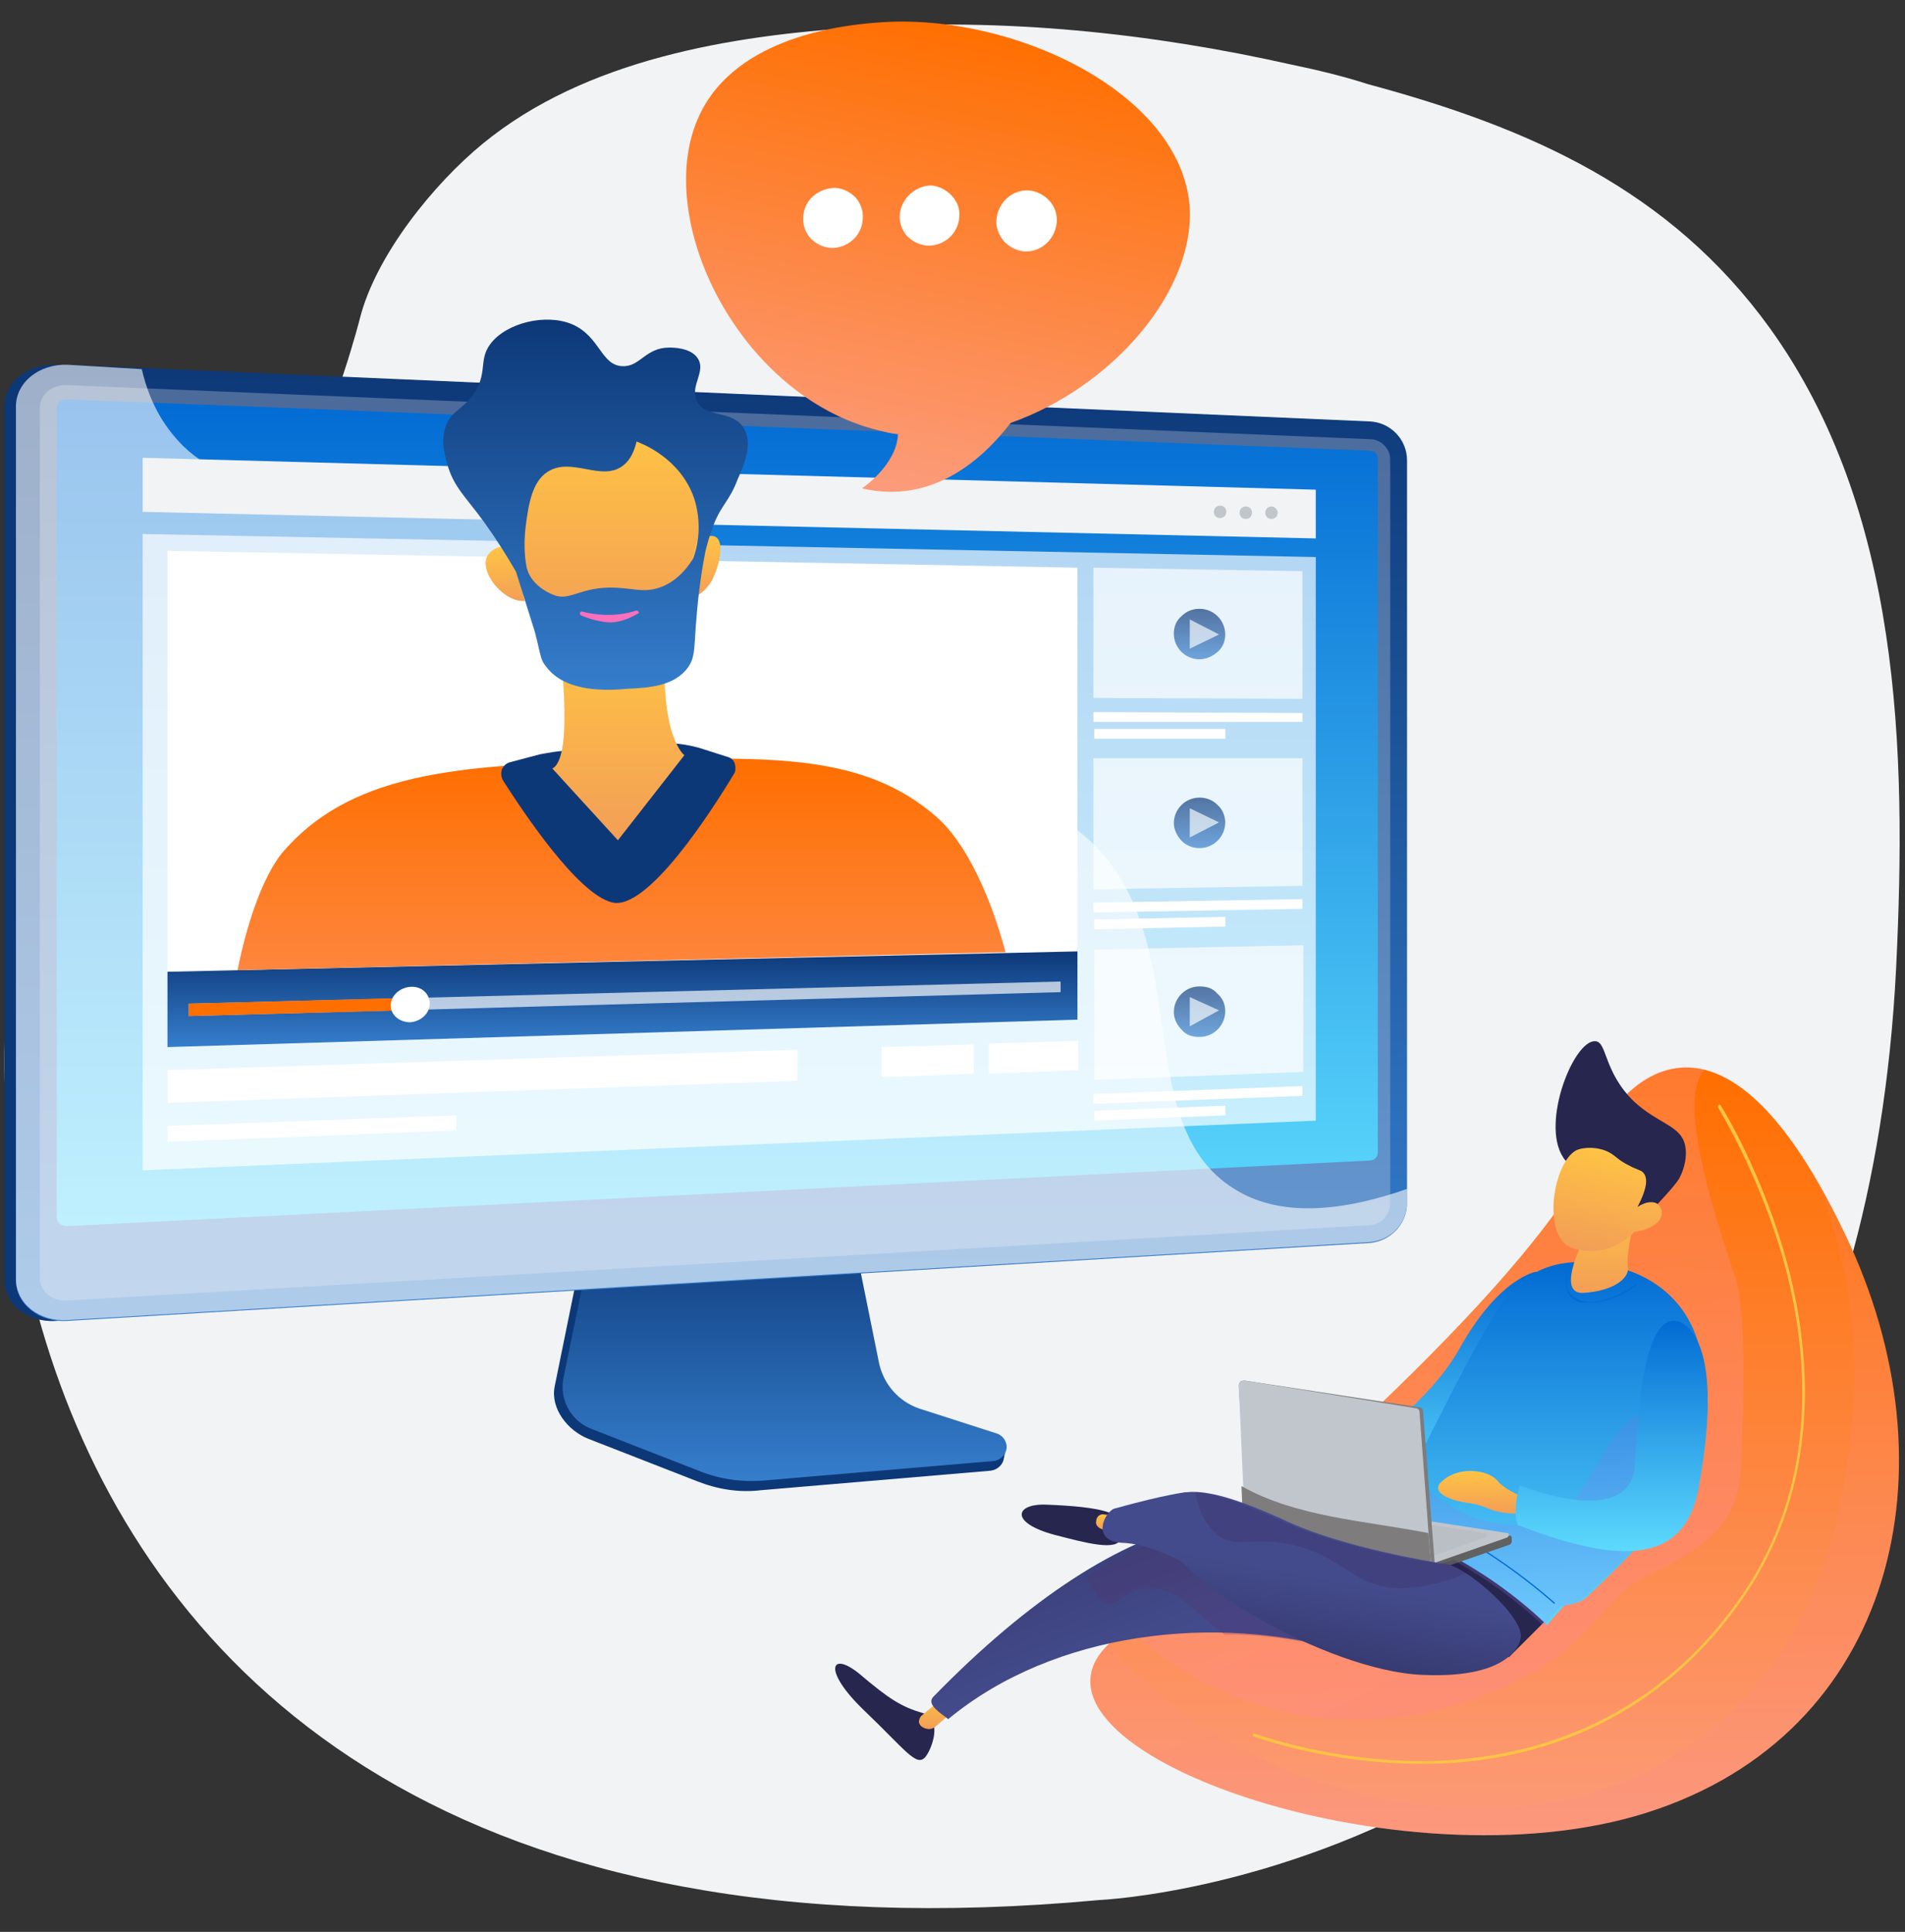
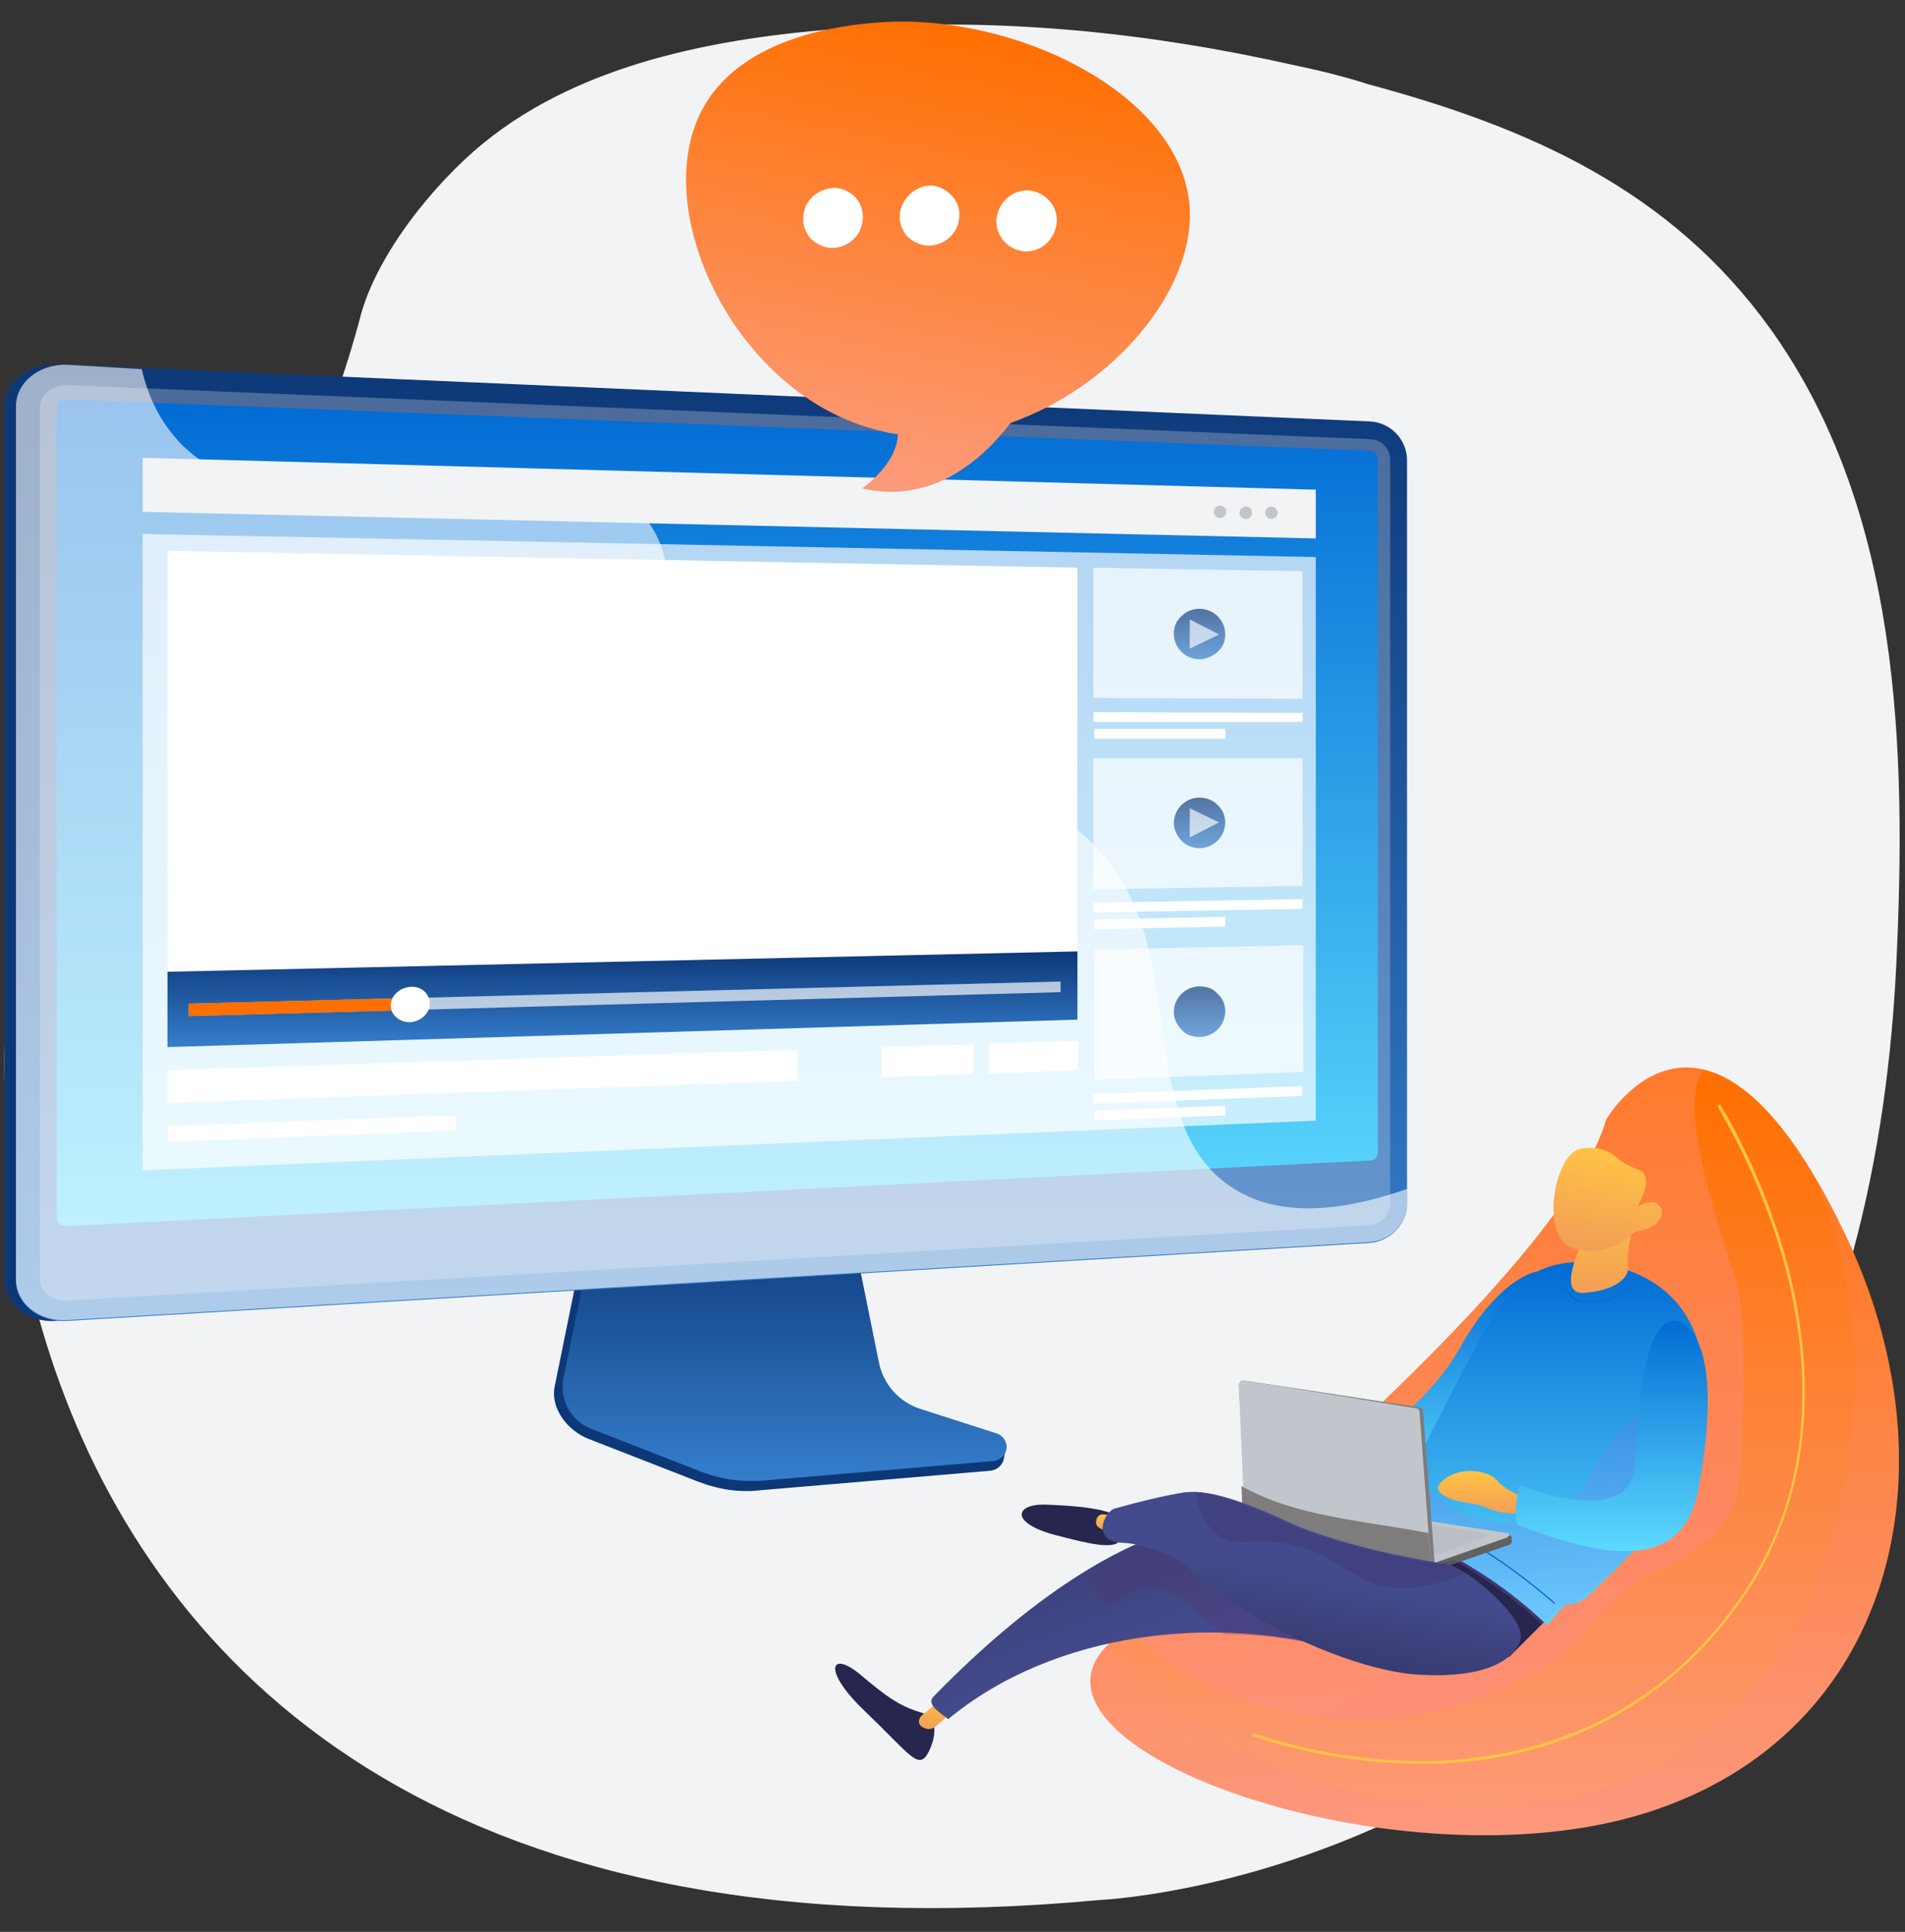
<svg xmlns="http://www.w3.org/2000/svg" xmlns:xlink="http://www.w3.org/1999/xlink" viewBox="0 0 215 218">
  <rect x="0" y="0" width="215" height="218" fill="#333333" stroke="none" />
  <style>.W{fill-rule:evenodd}.X{fill:#fff}.Y{fill-opacity:.68}.Z{fill:#26264f}.a{fill:#0d3878}.b{fill:#c0c6cc}</style>
  <path d="M145.8 7.3c-16-3.6-32.6-5.3-48.9-4.2-14.4.9-30.8 3.6-42.4 13.1C49 20.7 42.4 28.8 40.6 36c0 0-9.5 37.7-28.6 45.8-19 8.1-32.3 146 112.1 132.6 0 0 84.8-3.5 89.9-105.2 1.2-24.6.5-51.6-14.2-72.1-11.3-15.7-27.2-22.7-45.4-27.6-2.8-.9-5.7-1.6-8.6-2.2" fill="#f2f3f4" class="W" />
  <g transform="translate(0 34.857)">
    <path d="M103.5 125.1c-2.4-.8-4.1-2.8-4.6-5.2l-3.4-17-29.3 1-3.6 17.7c-.5 2.5 1.5 5 3.8 5.9l12.3 4.8c2.3.9 4.7 1.3 7.2 1l25.9-2.2c.8-.1 1.4-.7 1.5-1.4.1-.8.6-1.6-.1-1.9l-9.7-2.7z" class="W a" />
    <linearGradient id="A" gradientUnits="userSpaceOnUse" x1="88.484" y1="132.261" x2="88.484" y2="102.086">
      <stop offset="0" stop-color="#357ecc" />
      <stop offset="1" stop-color="#0d3878" />
    </linearGradient>
    <g class="W">
      <path d="M103.8 124.1c-2.4-.8-4.1-2.8-4.6-5.2l-3.4-16.8-28.6 1-3.6 17.5c-.5 2.4.8 4.9 3.2 5.8l12.3 4.8c2.3.9 4.7 1.2 7.2 1l25.9-2.2a1.7 1.7 0 0 0 1.4-1.4 1.63 1.63 0 0 0-1.1-1.7l-8.7-2.8z" fill="url(#A)" />
      <use xlink:href="#I" class="a" />
    </g>
    <linearGradient id="B" gradientUnits="userSpaceOnUse" x1="79.02" y1="114.164" x2="79.02" y2="6.321">
      <stop offset="0" stop-color="#357ecc" />
      <stop offset="1" stop-color="#0d3878" />
    </linearGradient>
    <g class="W">
      <use xlink:href="#I" x="1.3" fill="url(#B)" />
      <path d="M154.6 14.7L7.6 8.6c-1.7-.1-3.1 1.1-3.1 2.5v98.3c0 1.5 1.4 2.6 3.1 2.5l147-8.5c1.3-.1 2.2-1.1 2.3-2.4V17c0-1.2-1-2.3-2.3-2.3z" fill="#d8dee8" fill-opacity=".3" />
    </g>
    <linearGradient id="C" gradientUnits="userSpaceOnUse" x1="80.96" y1="103.483" x2="80.96" y2="10.219">
      <stop offset="0" stop-color="#5ddafd" />
      <stop offset="1" stop-color="#026bd4" />
    </linearGradient>
    <g class="W">
      <path d="M7.6 103.5c-.7 0-1.2-.4-1.2-1V11.2c0-.6.5-1 1.2-1l147 5.8c.5 0 .9.4.9.9v78.3c0 .5-.4.9-.9.9l-147 7.4z" fill="url(#C)" />
      <g class="X">
        <path d="M139.3 99.3c-12.4-7.7-3.7-29.5-17.6-40.4-14-11.1-33.7 2.5-43.5-8.9-7.3-8.5 1.2-18.8-5.7-26.8-10.9-12.6-38.9 4.7-51.8-7.7-1.8-1.8-3.7-4.4-4.7-8.7l-8.4-.5c-3.2-.1-5.8 2-5.8 4.7v98.5c0 2.7 2.6 4.8 5.8 4.6l147-8.8c2.4-.2 4.2-2.1 4.2-4.5v-1.5c-9.7 3.4-15.7 2.4-19.5 0z" fill-opacity=".6" />
        <path d="M148.5 91.6L16.1 97.2V25.4L148.5 28v63.6h0z" class="Y" />
      </g>
      <path d="M148.5 25.9l-132.4-3v-6.1l132.4 3.6v5.5h0z" fill="#f2f3f4" />
      <path d="M138.4 22.9c0 .2-.1.4-.2.5s-.3.2-.5.2a.68.68 0 0 1-.7-.7c0-.2.1-.4.2-.5s.3-.2.5-.2a.68.68 0 0 1 .7.7zm2.9.1c0 .2-.1.4-.2.5s-.3.2-.5.2a.68.68 0 0 1-.7-.7c0-.2.1-.4.2-.5s.3-.2.5-.2a.68.68 0 0 1 .7.7h0zm2.9 0c0 .2-.1.4-.2.5s-.3.2-.5.2a.68.68 0 0 1-.7-.7c0-.2.1-.4.2-.5s.3-.2.5-.2c.4 0 .7.4.7.7h0z" class="b" />
      <path d="M121.7 80.2L18.9 83.3v-56l102.7 1.9v51h.1z" class="X" />
    </g>
    <linearGradient id="D" gradientUnits="userSpaceOnUse" x1="70.296" y1="83.262" x2="70.296" y2="72.441">
      <stop offset="0" stop-color="#357ecc" />
      <stop offset="1" stop-color="#0d3878" />
    </linearGradient>
    <g class="W">
      <path d="M121.7 80.2L18.9 83.3v-8.5l102.7-2.3v7.7h.1z" fill="url(#D)" />
      <path d="M119.7 77.1l-98.4 2.7v-1.4l98.4-2.5v1.2h0z" class="X Y" />
      <path d="M47.7 79.1l-26.4.7v-1.4l26.4-.7v1.4h0z" fill="#ff6f00" />
      <g class="X">
        <path d="M48.5 78.4c0 1.1-1 2-2.2 2.1-1.2 0-2.2-.8-2.2-1.9s1-2 2.2-2.1c1.3-.1 2.2.8 2.2 1.9z" />
        <path d="M147 44l-23.6-.1V29.2l23.6.4V44h0z" class="Y" />
      </g>
    </g>
    <g transform="translate(131.979 33.84)" opacity=".68">
      <linearGradient id="E" gradientUnits="userSpaceOnUse" x1="3.355" y1="5.668" x2="3.355" y2=".001">
        <stop offset="0" stop-color="#357ecc" />
        <stop offset="1" stop-color="#0d3878" />
      </linearGradient>
      <g class="W">
        <path d="M6.3 2.9c0 .8-.3 1.5-.9 2s-1.3.8-2 .8C1.8 5.7.5 4.4.5 2.8c0-.8.3-1.5.9-2 .5-.5 1.2-.8 2-.8C5 0 6.3 1.3 6.3 2.9h0z" fill="url(#E)" />
        <path d="M2.3 4.5V1.2l3.3 1.7-3.3 1.6h0z" class="X Y" />
      </g>
    </g>
    <g class="W X">
      <path d="M147 46.6h-23.6v-1.1l23.6.1v1h0zm-8.7 1.9h-14.8v-1.1h14.8v1.1h0z" />
      <path d="M147 65.1l-23.6.4V50.7H147v14.4h0z" class="Y" />
    </g>
    <g transform="translate(131.979 55.146)" opacity=".68">
      <linearGradient id="F" gradientUnits="userSpaceOnUse" x1="3.355" y1="5.674" x2="3.355" y2="0">
        <stop offset="0" stop-color="#357ecc" />
        <stop offset="1" stop-color="#0d3878" />
      </linearGradient>
      <g class="W">
        <path d="M6.3 2.8c0 1.6-1.3 2.9-2.9 2.9-.8 0-1.5-.3-2-.8s-.9-1.3-.9-2C.5 1.3 1.8 0 3.4 0c.8 0 1.5.3 2 .8.6.5.9 1.3.9 2z" fill="url(#F)" />
        <path d="M2.3 4.5V1.2l3.3 1.6-3.3 1.7h0z" class="X Y" />
      </g>
    </g>
    <g class="W X">
      <path d="M147 67.7l-23.6.4V67l23.6-.4v1.1h0zm-8.7 2l-14.8.3v-1.1l14.8-.3v1.1h0z" />
      <path d="M147 86.1l-23.5.9V72.3l23.6-.5v14.3h-.1z" class="Y" />
    </g>
    <g transform="translate(131.979 76.455)" opacity=".68">
      <linearGradient id="G" gradientUnits="userSpaceOnUse" x1="3.355" y1="5.682" x2="3.355" y2=".001">
        <stop offset="0" stop-color="#357ecc" />
        <stop offset="1" stop-color="#0d3878" />
      </linearGradient>
      <g class="W">
        <path d="M6.3 2.8c0 1.6-1.3 2.9-2.9 2.9-.8 0-1.5-.2-2-.8-.5-.5-.9-1.2-.9-2C.5 1.3 1.8 0 3.4 0c.8 0 1.5.2 2 .8.6.5.9 1.2.9 2z" fill="url(#G)" />
-         <path d="M2.3 4.5V1.2l3.3 1.5-3.3 1.8h0z" class="X Y" />
      </g>
    </g>
    <path d="M147 88.8l-23.6.9v-1.1l23.6-.9v1.1h0zm-8.7 2.2l-14.8.6v-1.1l14.8-.6V91h0zM90 87.1l-71.1 2.5v-3.7L90 83.6v3.5h0zm31.7-1.2l-10.1.4v-3.4l10.1-.3v3.3h0zm-11.8.4l-10.4.4v-3.4l10.4-.3v3.3h0zm-58.4 6.4L18.9 94v-1.8L51.5 91v1.7h0z" class="W X" />
    <g transform="translate(18.444)">
      <defs>
-         <path id="H" d="M.5 74.8V0l102.7 1.9v70.5z" />
        <path id="I" d="M6.3 114.2c-3.2.2-5.8-1.9-5.8-4.6V11c0-2.7 2.6-4.8 5.8-4.7l147 6.4c2.3.1 4.2 2 4.2 4.4v83.8c0 2.4-1.9 4.3-4.2 4.5l-147 8.8z" />
        <path id="J" d="M22.1 56.1c-.1 0-.2.1-.2.2s.1.2.2.3l8.6 3 16.1-6.7-7.7.6-17 2.6z" />
      </defs>
      <clipPath id="K">
        <use xlink:href="#H" />
      </clipPath>
      <g clip-path="url(#K)">
        <g transform="translate(6.794 1.363)">
          <linearGradient id="L" gradientUnits="userSpaceOnUse" x1="45.247" y1="96.049" x2="45.247" y2="49.53">
            <stop offset="0" stop-color="#fc9b7a" />
            <stop offset="1" stop-color="#ff6f00" />
          </linearGradient>
          <g class="W">
            <path d="M46.5 94.7c-29.2.2-39.5 4.1-44.1-2.3-4.3-5.8-.7-26.8 4.4-32.6 8.1-9.3 21-9.7 38.7-10.2 16.6-.5 26.9-.7 35 6.4 7.6 6.7 12.4 29.8 7.7 36.3-4.4 5.9-13.8 2.2-41.7 2.4z" fill="url(#L)" />
            <path d="M35.7 48.9l-3.4.9c-.4.1-.7.4-.9.8-.1.4-.1.8.1 1.2 2.3 3.6 8.4 12.8 12.3 13.8 4 1.1 11.4-10.5 13.8-14.5.2-.3.2-.7.1-1.1s-.4-.7-.8-.8l-2.5-.8c-2-.7-4.2-.9-6.3-.7l-9.3.8c-1 0-2 .2-3.1.4h0z" class="a" />
          </g>
          <linearGradient id="M" gradientUnits="userSpaceOnUse" x1="44.61" y1="35.69" x2="44.61" y2="58.602">
            <stop offset="0" stop-color="#ffc444" />
            <stop offset="1" stop-color="#f39e56" />
          </linearGradient>
          <path d="M37.8 35.7s1.9 13.5-.7 14.8l7.4 8.1L52 49s-2.9-2.1-2.1-13.3H37.8z" fill="url(#M)" class="W" />
          <linearGradient id="N" gradientUnits="userSpaceOnUse" x1="43.691" y1="11.892" x2="43.691" y2="35.686">
            <stop offset="0" stop-color="#ffc444" />
            <stop offset="1" stop-color="#f39e56" />
          </linearGradient>
          <path d="M33.8 16.5c-.3.4-3.7 17.2 8.2 19s12.4-10.7 12.3-16c-.2-5.3-5.6-7.2-8.7-7.6-3.1-.3-10.9 3.3-11.8 4.6z" fill="url(#N)" class="W" />
          <linearGradient id="O" gradientUnits="userSpaceOnUse" x1="31.817" y1="25.546" x2="31.817" y2="31.715">
            <stop offset="0" stop-color="#ffc444" />
            <stop offset="1" stop-color="#f39e56" />
          </linearGradient>
          <path d="M32.8 27s-.6-2.6-2.6-1 1.2 5.8 3.8 5.6L32.8 27z" fill="url(#O)" class="W" />
          <linearGradient id="P" gradientUnits="userSpaceOnUse" x1="54.092" y1="24.234" x2="54.092" y2="31.284">
            <stop offset="0" stop-color="#ffc444" />
            <stop offset="1" stop-color="#f39e56" />
          </linearGradient>
          <path d="M53.4 24.9c-.3.2-1.3 6.4-1.3 6.4s1.7.2 3-2c1.2-2.3 1.9-6.7-1.7-4.4z" fill="url(#P)" class="W" />
          <linearGradient id="Q" gradientUnits="userSpaceOnUse" x1="41.958" y1="41.857" x2="41.958" y2="-.002">
            <stop offset="0" stop-color="#357ecc" />
            <stop offset="1" stop-color="#0d3878" />
          </linearGradient>
          <g class="W">
            <path d="M58.7 12.1C57.5 10 54.3 11 53.4 9c-.8-1.7 1.1-3.3.1-4.8C52.7 3 50.7 3 50.3 3 47.6 3 47 5.2 45 5.1 42.6 5 42.5 1.8 39.4.4c-3-1.3-7.5-.2-9.3 2.2-1.4 1.9-.2 3.3-2 5.8-1.3 1.7-2.4 1.8-3 3.4s-.2 3.1.1 4.2c.7 2.7 2.1 3.8 4.2 6.7 1.3 1.8 2.5 3.7 3.6 5.6l2.1 6.7c.7 2.6.6 3.2 1.3 4 2.2 3 7.1 2.7 9.2 2.5 2.4-.1 5.3-.3 6.8-2.4.8-1.1.7-2.1.9-4.8s.5-5.3 1-7.9c.2-1.1.6-2.3 1-3.4.9-2.3 1.8-2.7 2.7-5.1.7-1.6 1.8-4.1.7-5.8zm-9.9 18.1c-1.5.4-2.5 0-4.5-.1-4-.2-5.2 1.6-7.1.8-.8-.3-2.6-1.3-3-3.1-.3-1.5-.3-3.1-.1-4.7.3-2.3.7-5 2.5-6.1 2.7-1.7 6.1 1.2 8.5-.7.9-.7 1.3-1.8 1.5-2.7.5.2 4.9 1.8 6.5 6.4.7 2.2.7 4.6-.1 6.8-.8 1.3-2.2 2.9-4.2 3.4z" fill="url(#Q)" />
            <path d="M40.5 32.8c2 .5 4.1.5 6-.1.2-.1.5.2.3.3-.9.5-2.1 1.1-3.5 1a10.24 10.24 0 0 1-3-.8c-.2-.2 0-.5.2-.4z" fill="#fb6fbb" />
          </g>
        </g>
      </g>
    </g>
  </g>
  <g transform="matrix(-.995 -.105 -.105 .995 135.783 5.853)">
    <linearGradient id="R" gradientUnits="userSpaceOnUse" x1="1030.357" y1="363.887" x2="1030.357" y2="364.883" gradientTransform="matrix(-56.757 5.554 -5.965 -52.843 60678.73 13559.203)">
      <stop offset="0" stop-color="#fc9b7a" />
      <stop offset="1" stop-color="#ff6f00" />
    </linearGradient>
    <g class="W">
      <path d="M-.3 17.4C2.1 4.8 21.8-2.1 36.5.5c2.8.5 15.3 2.7 19 11.9 4.9 12-7.2 31.7-23.6 33.9-.7.1-1.4.2-2.2.2-.2 3.5 3.4 6.5 3.4 6.5-8.1 1-13.2-4.7-15.9-9.1C6.1 38.6-2 26.8-.3 17.4z" fill="url(#R)" />
      <path d="M21.2 21.2c0 .9-.4 1.7-1.1 2.4-.7.6-1.5.9-2.4.9-1.9-.1-3.3-1.7-3.3-3.6 0-.9.4-1.8 1.1-2.4s1.5-.9 2.4-.9c1.9.1 3.3 1.7 3.3 3.6zm10.9.6c0 .9-.4 1.7-1 2.3-.7.6-1.5.9-2.4.9-1.9-.1-3.4-1.7-3.3-3.6 0-.9.4-1.7 1.1-2.3s1.5-.9 2.4-.9c1.8.2 3.2 1.8 3.2 3.6h0zm10.8 1.4c0 .9-.4 1.7-1 2.3-.7.6-1.5.9-2.4.9-1.9-.1-3.4-1.7-3.3-3.6 0-.9.4-1.7 1-2.3.7-.6 1.5-.9 2.4-.9 1.9.2 3.4 1.7 3.3 3.6h0z" class="X" />
    </g>
  </g>
  <g transform="matrix(-1 0 0 1 213.784 116.893)">
    <g transform="translate(0 3.535)">
      <linearGradient id="S" gradientUnits="userSpaceOnUse" x1="45.114" y1="86.666" x2="45.114" y2=".341">
        <stop offset="0" stop-color="#fc9b7a" />
        <stop offset="1" stop-color="#ff6f00" />
      </linearGradient>
      <path d="M32.5 5.9S20.8-14.2 5 20C-7.2 46.7.7 76.3 29.2 84.5c28.4 8.1 72.8-8.3 58.9-19.9C58.5 40 36.1 18.2 32.5 5.9z" fill="url(#S)" class="W" />
      <g transform="translate(17.541)" opacity=".35">
        <linearGradient id="T" gradientUnits="userSpaceOnUse" x1="1120.65" y1="138.837" x2="1121.648" y2="136.831" gradientTransform="matrix(-69.461 0 0 -73.689 77856.484 10244.9)">
          <stop offset="0" stop-color="#ff9085" />
          <stop offset="1" stop-color="#fb6fbb" />
        </linearGradient>
        <path d="M.3 24c-.8 2.4-1 9.4-.7 17.4.3 7.1-.3 10.9 11 16.1 3.9 1.8 6.6 7.4 12.6 10.8 2.7 1.5 12.9 7 26.1 4.8 8.7-1.5 15.2-5.7 19.6-9.7C40.2 39.3 18.4 18 15 5.9c0 0-4.3-7.4-11.1-5.6C5.5 2.1 6.1 7.1.3 24z" fill="url(#T)" class="W" />
      </g>
      <g transform="translate(0 12.983)" opacity=".13">
        <linearGradient id="U" gradientUnits="userSpaceOnUse" x1="1135.019" y1="126.01" x2="1135.779" y2="124.008" gradientTransform="matrix(-91.211 0 0 -73.689 103550.289 9288.185)">
          <stop offset="0" stop-color="#ff9085" />
          <stop offset="1" stop-color="#fb6fbb" />
        </linearGradient>
        <path d="M74.7 63.4c-13.4 7.4-35.9 11.9-52.6-.5C6.6 51.5 5.2 32.2 4.7 26.4 3.8 16.1 5.8 7.2 8.7 0 7.5 2 6.3 4.3 5.1 7-7.2 33.7.7 63.4 29.2 71.5c28 8 71.4-7.8 59.5-19.4-4 4.6-8.7 8.4-14 11.3z" fill="url(#U)" class="W" />
      </g>
      <path d="M53.4 78.6h-1.2c-10.3-.2-24.8-3.7-35.2-18.8-8.8-12.8-7.6-27.2-5.1-37 2.8-10.7 7.6-18.4 7.7-18.5s.2-.1.2 0c.1 0 .1.1.1.2s-4.9 7.8-7.7 18.4c-2.5 9.8-3.7 24.1 5 36.7 10.3 15 24.7 18.4 35 18.7 11.1.2 19.9-3.1 20-3.1s.2 0 .2.1 0 .2-.1.2c0 0-8.2 3.1-18.9 3.1z" fill="#ffc444" class="W" />
    </g>
    <g transform="translate(21.572)">
      <path d="M87.8 81.4c-.7-.8-2.1-4.3.3-5s3.8-1.6 7.1-4.4c3.3-2.7 4.2-.4-.5 4.1s-5.9 6.4-6.9 5.3z" class="W Z" />
      <linearGradient id="V" gradientUnits="userSpaceOnUse" x1="86.586" y1="74.304" x2="86.586" y2="78.165">
        <stop offset="0" stop-color="#ffc444" />
        <stop offset="1" stop-color="#f39e56" />
      </linearGradient>
      <path d="M84.6 76.2l2 1.7c.4.4 1 .4 1.5.1.2-.1.4-.4.4-.6a1.08 1.08 0 0 0-.3-.7l-2.9-2.4-.7 1.9z" fill="url(#V)" class="W" />
      <linearGradient id="W" gradientUnits="userSpaceOnUse" x1="1117.313" y1="140.461" x2="1116.31" y2="141.461" gradientTransform="matrix(-62.72 0 0 -24.219 70161.32 3478.817)">
        <stop offset="0" stop-color="#444b8c" />
        <stop offset="1" stop-color="#26264f" />
      </linearGradient>
      <path d="M25.3 59.3c-3.5 3.1 3.8 13.3 15.5 10 14.2-4 32.3-2.2 44.4 7.8.7-.6 2.5-1.6 1.7-2.5-11-11.3-21.2-17.7-29.6-19.5-12.8-2.5-22-4.7-32 4.2z" fill="url(#W)" class="W" />
      <g opacity=".24" class="W">
        <path d="M66.027 63.742c2.1 1.2 2.5-1.2 3.6-2.8-4.6-2.8-8.8-4.6-12.7-5.4-12.7-2.6-22-4.8-31.9 4-3.5 3.1 3.8 13.2 15.5 9.9 4.4-1.2 8.9-1.9 13.5-1.9 3.6-2.4 6.7-7.8 12-3.8z" fill="#552d63" />
      </g>
      <path d="M22.6 69.8l-.7.3-5.5-5.5c-1-1.4 10.4-4.8 14.1-9.4 3.9-4.8.8 5.7.8 5.7l-8.7 8.9z" class="W Z" />
      <linearGradient id="X" gradientUnits="userSpaceOnUse" x1="28.931" y1="52.188" x2="28.931" y2="26.565">
        <stop offset="0" stop-color="#5ddafd" />
        <stop offset="1" stop-color="#026bd4" />
      </linearGradient>
      <path d="M18.8 26.6s4.2.6 8.7 8.7c3.4 6.1 10.9 11.1 10.9 11.1l.8 4.8-6.2 1.1-2.2-1.5-6-12.8-6-11.4z" fill="url(#X)" class="W" />
      <linearGradient id="Y" gradientUnits="userSpaceOnUse" x1="17.896" y1="66.582" x2="17.896" y2="25.515">
        <stop offset="0" stop-color="#5ddafd" />
        <stop offset="1" stop-color="#026bd4" />
      </linearGradient>
      <path d="M10.3 26S.1 27.3-.1 39.1C-.3 50 3.6 54.2 13.1 63.3c1 .9 2.5.9 2.6 1 .6.7 1.3 1.4 1.9 2.2 8.6-8.3 18.3-11.1 18.3-11.1S27 36.8 23.1 30.7C19 24.3 12.9 25.4 10.3 26z" fill="url(#Y)" class="W" />
      <g transform="translate(.701 37.096)" opacity=".2">
        <linearGradient id="Z" gradientUnits="userSpaceOnUse" x1="1127.677" y1="103.819" x2="1127.437" y2="104.734" gradientTransform="matrix(-36.09 0 0 -29.484 40719.523 3085.65)">
          <stop offset="0" stop-color="#aa80f9" />
          <stop offset="1" stop-color="#6165d7" />
        </linearGradient>
        <path d="M26.8 16.5c-4.3 2.3-10.4 2-12.6-.8-1.7-2.1-2-2.9-4-6.3C8.5 6.7 7.7 6.3 4.1 4 2.4 2.9.9 1.6-.3 0-.4.7-.5 1.5-.5 2.2-.7 13 3.2 17.2 12.8 26.3c1 .9 2.5.9 2.6 1 .6.7 1.3 1.4 1.9 2.2 8.6-8.2 18.3-11 18.3-11l-3.5-7c-1.4 2.3-2.5 3.6-5.3 5z" fill="url(#Z)" class="W" />
      </g>
      <linearGradient id="a" gradientUnits="userSpaceOnUse" x1="25.21" y1="49.032" x2="25.21" y2="53.946">
        <stop offset="0" stop-color="#ffc444" />
        <stop offset="1" stop-color="#f39e56" />
      </linearGradient>
      <path d="M20.5 53.9s1.9.1 3.3-.4 1.3-.6 2.8-.8 4.5-1.1 2.8-2.5c-1.9-1.7-5.1-1.2-6.1-.1-.9 1.1-2.5 1.7-2.5 1.7l-.3 2.1z" fill="url(#a)" class="W" />
      <linearGradient id="b" gradientUnits="userSpaceOnUse" x1="10.378" y1="58.151" x2="10.378" y2="32.177">
        <stop offset="0" stop-color="#5ddafd" />
        <stop offset="1" stop-color="#026bd4" />
      </linearGradient>
      <g class="W">
        <path d="M2.9 32.2S-2.8 32.9.5 51c1.7 9.4 10.2 8.1 20.4 4.2.7-1.4-.2-4.5-.2-4.5S8 55.9 7.7 48.3c-.4-8.5-1.5-16.9-4.8-16.1z" fill="url(#b)" />
        <path d="M12.7 30.1c-2.5 0-5-1.8-5.1-1.9 0 0-.1-.1 0-.1h.1s3.3 2.5 6 1.8c.7-.2 1.2-.6 1.5-1.1.5-1-.1-2.3-.1-2.3v-.1h.1c0 .1.6 1.4.1 2.5-.3.6-.8 1-1.6 1.2-.3-.1-.6 0-1 0h0zm4.1 34c-.1 0-.1 0 0 0l-.1-.1c.1-.1 9.2-8.3 17.4-10.4h.1v.1s0 .1-.1.1C26 55.8 16.9 64 16.8 64.1z" fill="#026bd4" />
      </g>
      <linearGradient id="c" gradientUnits="userSpaceOnUse" x1="11.08" y1="18.148" x2="11.08" y2="29.029">
        <stop offset="0" stop-color="#ffc444" />
        <stop offset="1" stop-color="#f39e56" />
      </linearGradient>
      <g class="W">
-         <path d="M7.2 18.1s1.6 6.6 1.3 7.9 1.6 2.8 5 3-.4-6.8-.4-6.8l-5.9-4.1z" fill="url(#c)" />
-         <path d="M15.5 14.1C18.6 10.5 14.7.5 12.2.6c-1.4 0-.9 3.4-4.4 6.8C5 10 2.4 10.1 2 12.5c-.2 1.1.1 2.5.7 3.6.3.5.9 1.2 2 2.4 1 1.1 1 1 1.3 1.4.8.7 2.2 2 4.7 3.3 0-.8.1-1.6.3-2.3.2-1 .5-2 1-2.9 1.1-2.3 2.6-2.9 3.5-3.9z" class="Z" />
+         <path d="M7.2 18.1s1.6 6.6 1.3 7.9 1.6 2.8 5 3-.4-6.8-.4-6.8l-5.9-4.1" fill="url(#c)" />
      </g>
      <linearGradient id="d" gradientUnits="userSpaceOnUse" x1="1176.617" y1="156.1" x2="1176.617" y2="155.1" gradientTransform="matrix(-11.998 2.55 -2.408 -11.329 14502.597 -1218.867)">
        <stop offset="0" stop-color="#ffc444" />
        <stop offset="1" stop-color="#f39e56" />
      </linearGradient>
      <g class="W">
        <path d="M7.7 22.1s2.8 3.1 6.9 1.9c3.7-1 2.4-9.7-.3-11.1-.9-.4-2.6-.4-3.8.3-.7.4-.9.8-2.1 1.4-1.1.6-1.4.5-1.7.9-.4.5-.5 1.5.7 3.8-.9-.6-1.8-.7-2.3-.3-.2.2-.3.4-.4.6-.3 1.1.8 2.2 3 2.5z" fill="url(#d)" />
        <path d="M21.8 56.4c-.1 0-.2.1-.2.2v.5c0 .1.1.2.2.3l8.7 3 16.3-6.7-7.7.6-17.3 2.1z" fill="#616161" />
        <use xlink:href="#J" class="b" />
        <g fill="#7e7c7c">
          <use xlink:href="#J" x="2.5" fill-opacity=".1" />
          <path d="M30.3 59.4l1.3-17a.47.47 0 0 1 .5-.5l19.6-3c.2 0 .3 0 .5.1.1.1.2.3.2.5l-1 15.8c0 .3-.2.5-.5.6l-20.1 3.8-.5-.3z" />
        </g>
        <path d="M30.7 59.9L32 42.5a.47.47 0 0 1 .5-.5l19.2-3.1c.2 0 .3 0 .5.1.1.1.2.3.2.5l-.7 15.9c0 .3-.2.5-.5.6l-20.5 3.9z" class="b" />
        <path d="M30.7 59.9L51.4 56c.3 0 .5-.3.5-.5l.2-4.7c-6.2 3.5-13.9 3.9-21.1 5.3l-.3 3.8z" fill="#7e7c7c" />
        <path d="M65.7 56.7c-.3-1-.9-2.1 1.3-2.9 1.6-.6 4.5-.8 7-.9 3.6-.2 4.4 2-.8 3.4-3.5.9-7.1 1.9-7.5.4z" class="Z" />
      </g>
      <linearGradient id="e" gradientUnits="userSpaceOnUse" x1="67.582" y1="53.944" x2="67.582" y2="55.699">
        <stop offset="0" stop-color="#ffc444" />
        <stop offset="1" stop-color="#f39e56" />
      </linearGradient>
      <path d="M68.5 54.8c.1.4-.3.8-.8.9-1 .1-.8-.3-.9-.8 0-.5-.5-.8.8-.9.5-.1.9.3.9.8z" fill="url(#e)" class="W" />
      <linearGradient id="f" gradientUnits="userSpaceOnUse" x1="1188.944" y1="138.348" x2="1185.28" y2="137.144" gradientTransform="matrix(-10.512 0 0 -8.424 12571.264 1217.026)">
        <stop offset="0" stop-color="#444b8c" />
        <stop offset="1" stop-color="#26264f" />
      </linearGradient>
      <path d="M57.3 51.7l1.1-.2s2.1.2 7.9 1.8c1.2.2 2.9 3.7-.7 3.9-3.6.1-8.1 2.8-8.1 2.8l-.2-8.3z" fill="url(#f)" class="W" />
      <linearGradient id="g" gradientUnits="userSpaceOnUse" x1="1125.644" y1="140.705" x2="1125.316" y2="139.794" gradientTransform="matrix(-40.645 0 0 -20.709 45793.406 2975.105)">
        <stop offset="0" stop-color="#444b8c" />
        <stop offset="1" stop-color="#26264f" />
      </linearGradient>
      <path d="M20.6 68s.5 4.6 11.1 4.1c10.6-.4 29.6-11.3 29.5-17.1s-7.2-3.5-14.5-.1C40.5 57.7 31 59.3 29 59.6c-2.5.4-9 6.2-8.4 8.4z" fill="url(#g)" class="W" />
      <g transform="translate(26.63 51.487)" opacity=".2">
        <linearGradient id="h" gradientUnits="userSpaceOnUse" x1="1106.552" y1="86.774" x2="1107.783" y2="87.756" gradientTransform="matrix(-31.185 0 0 -10.881 34500.105 956.924)">
          <stop offset="0" stop-color="#311944" />
          <stop offset="1" stop-color="#6b3976" />
        </linearGradient>
        <path d="M8.4 10.8c4.9-.5 6-4 12.1-5 4-.7 5.4.5 7.4-.8 1.6-1.1 2.4-2.9 2.8-5-2.7.2-6.4 1.7-10.1 3.4-6 2.7-15.2 4.4-17.5 4.7-.1 0-1.6-.5-1.6-.5s-1.1.7-2 1.2c3.2 1.7 7.1 2.2 8.9 2z" fill="url(#h)" class="W" />
      </g>
    </g>
  </g>
</svg>